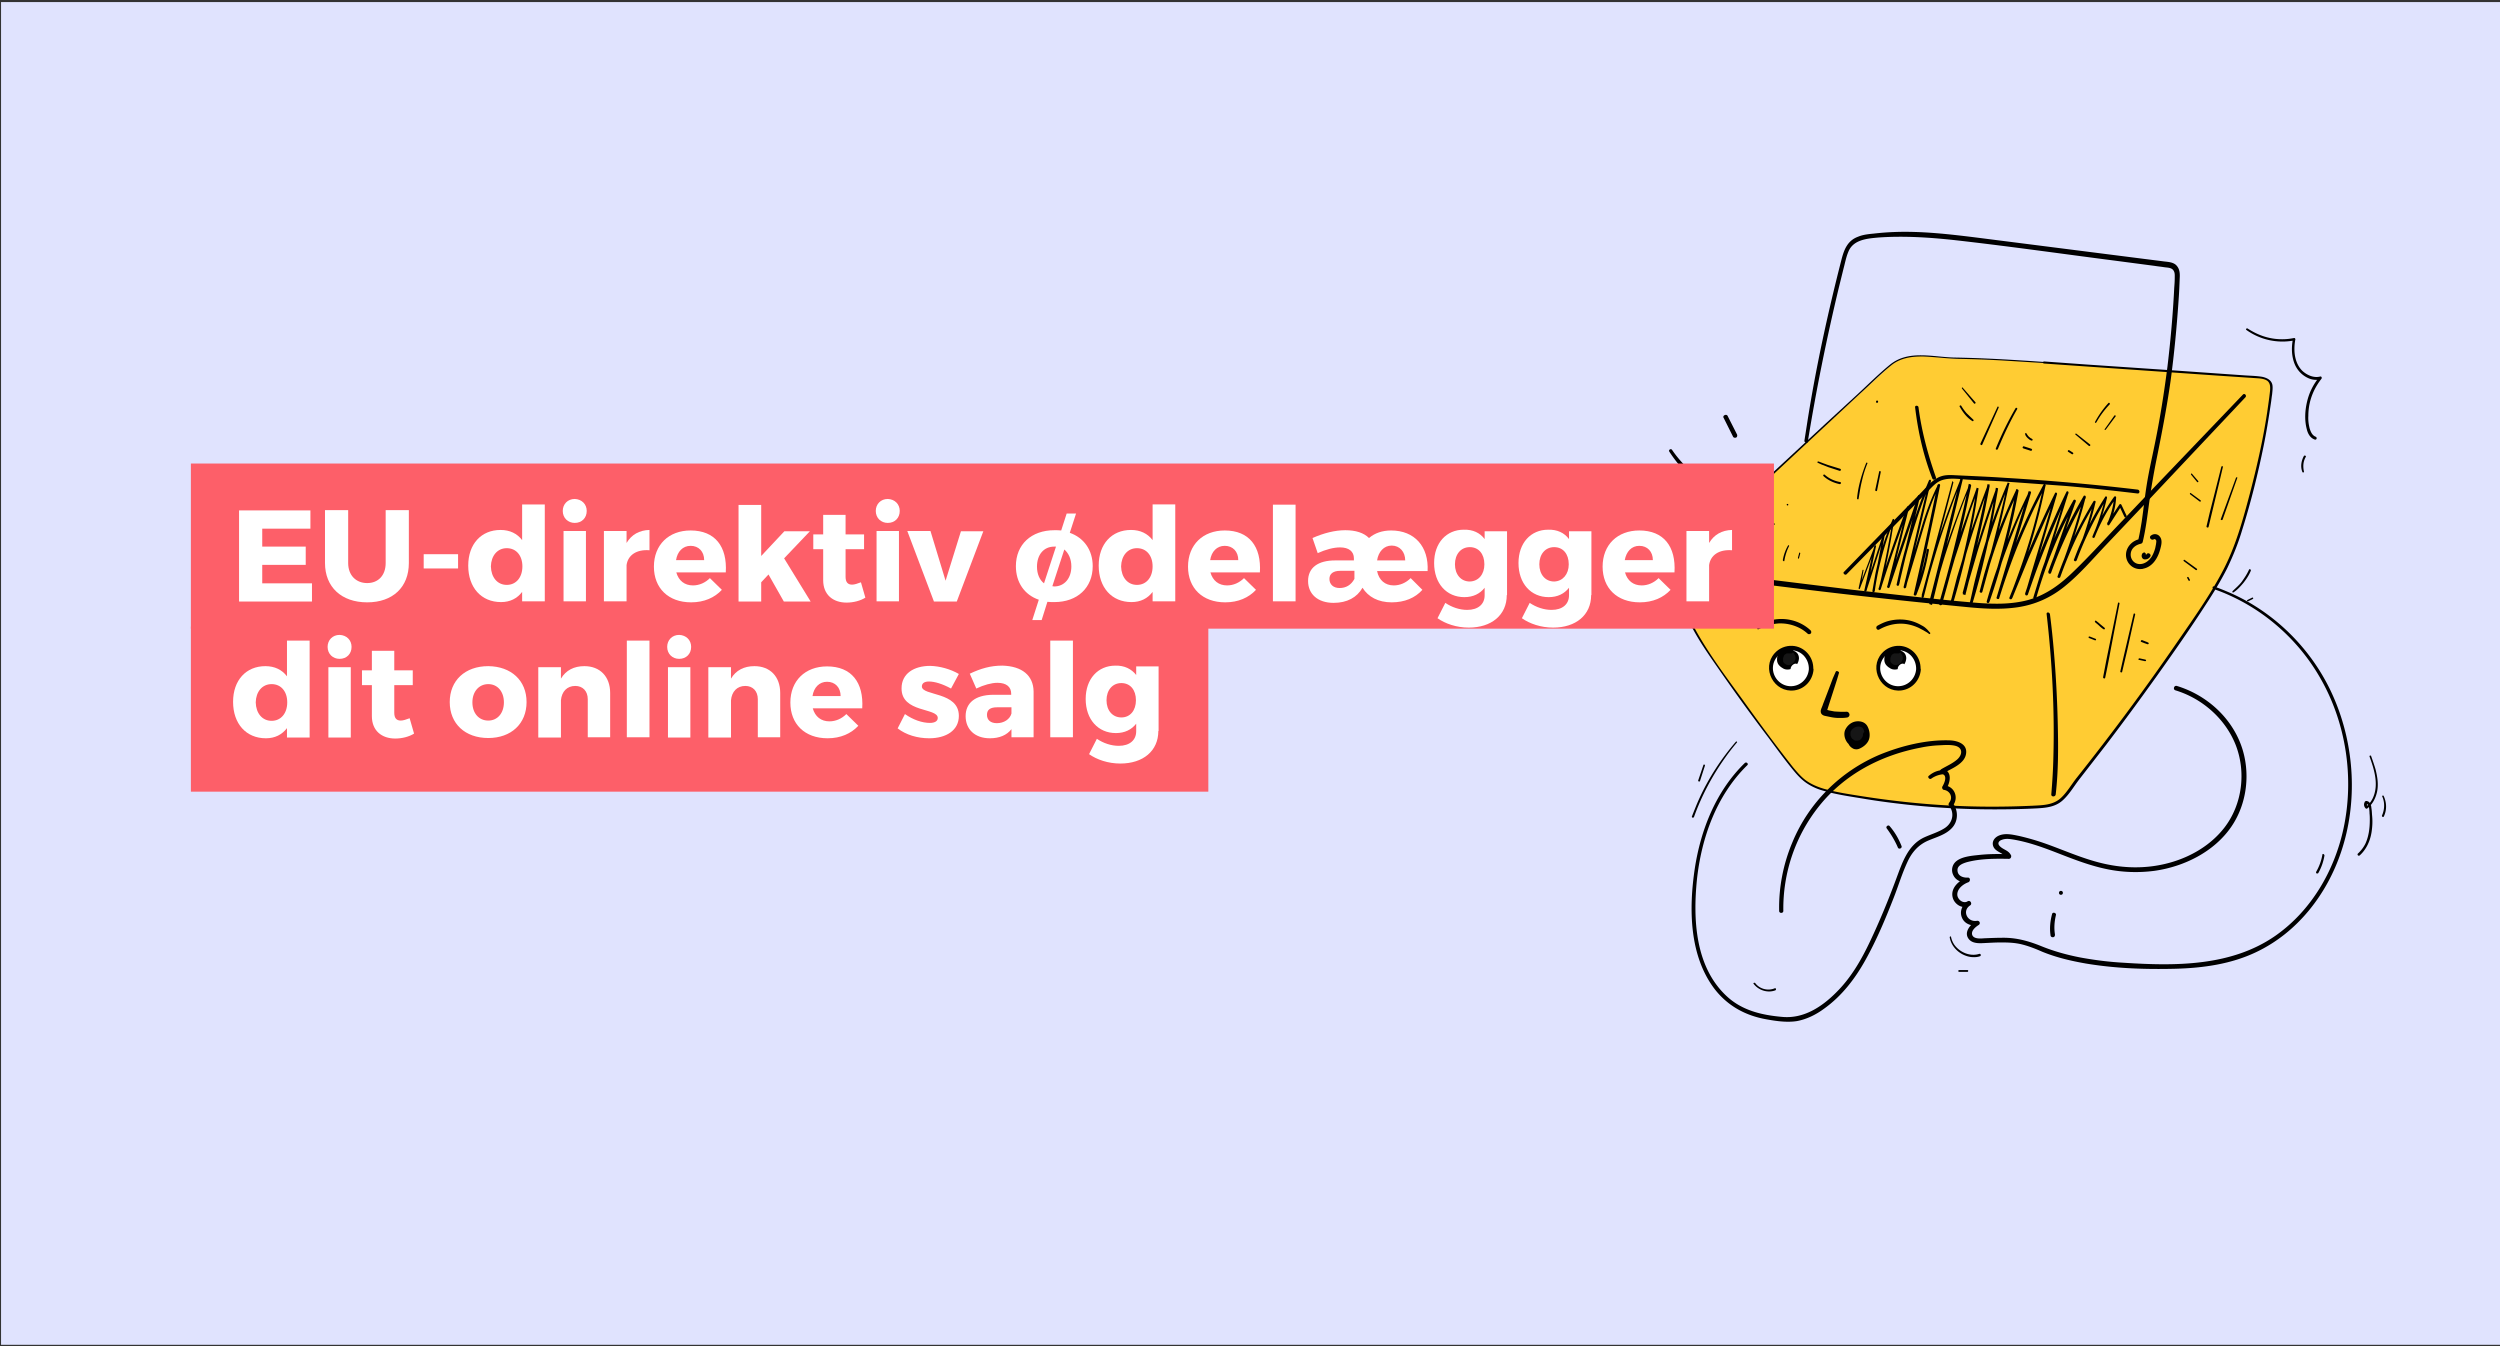
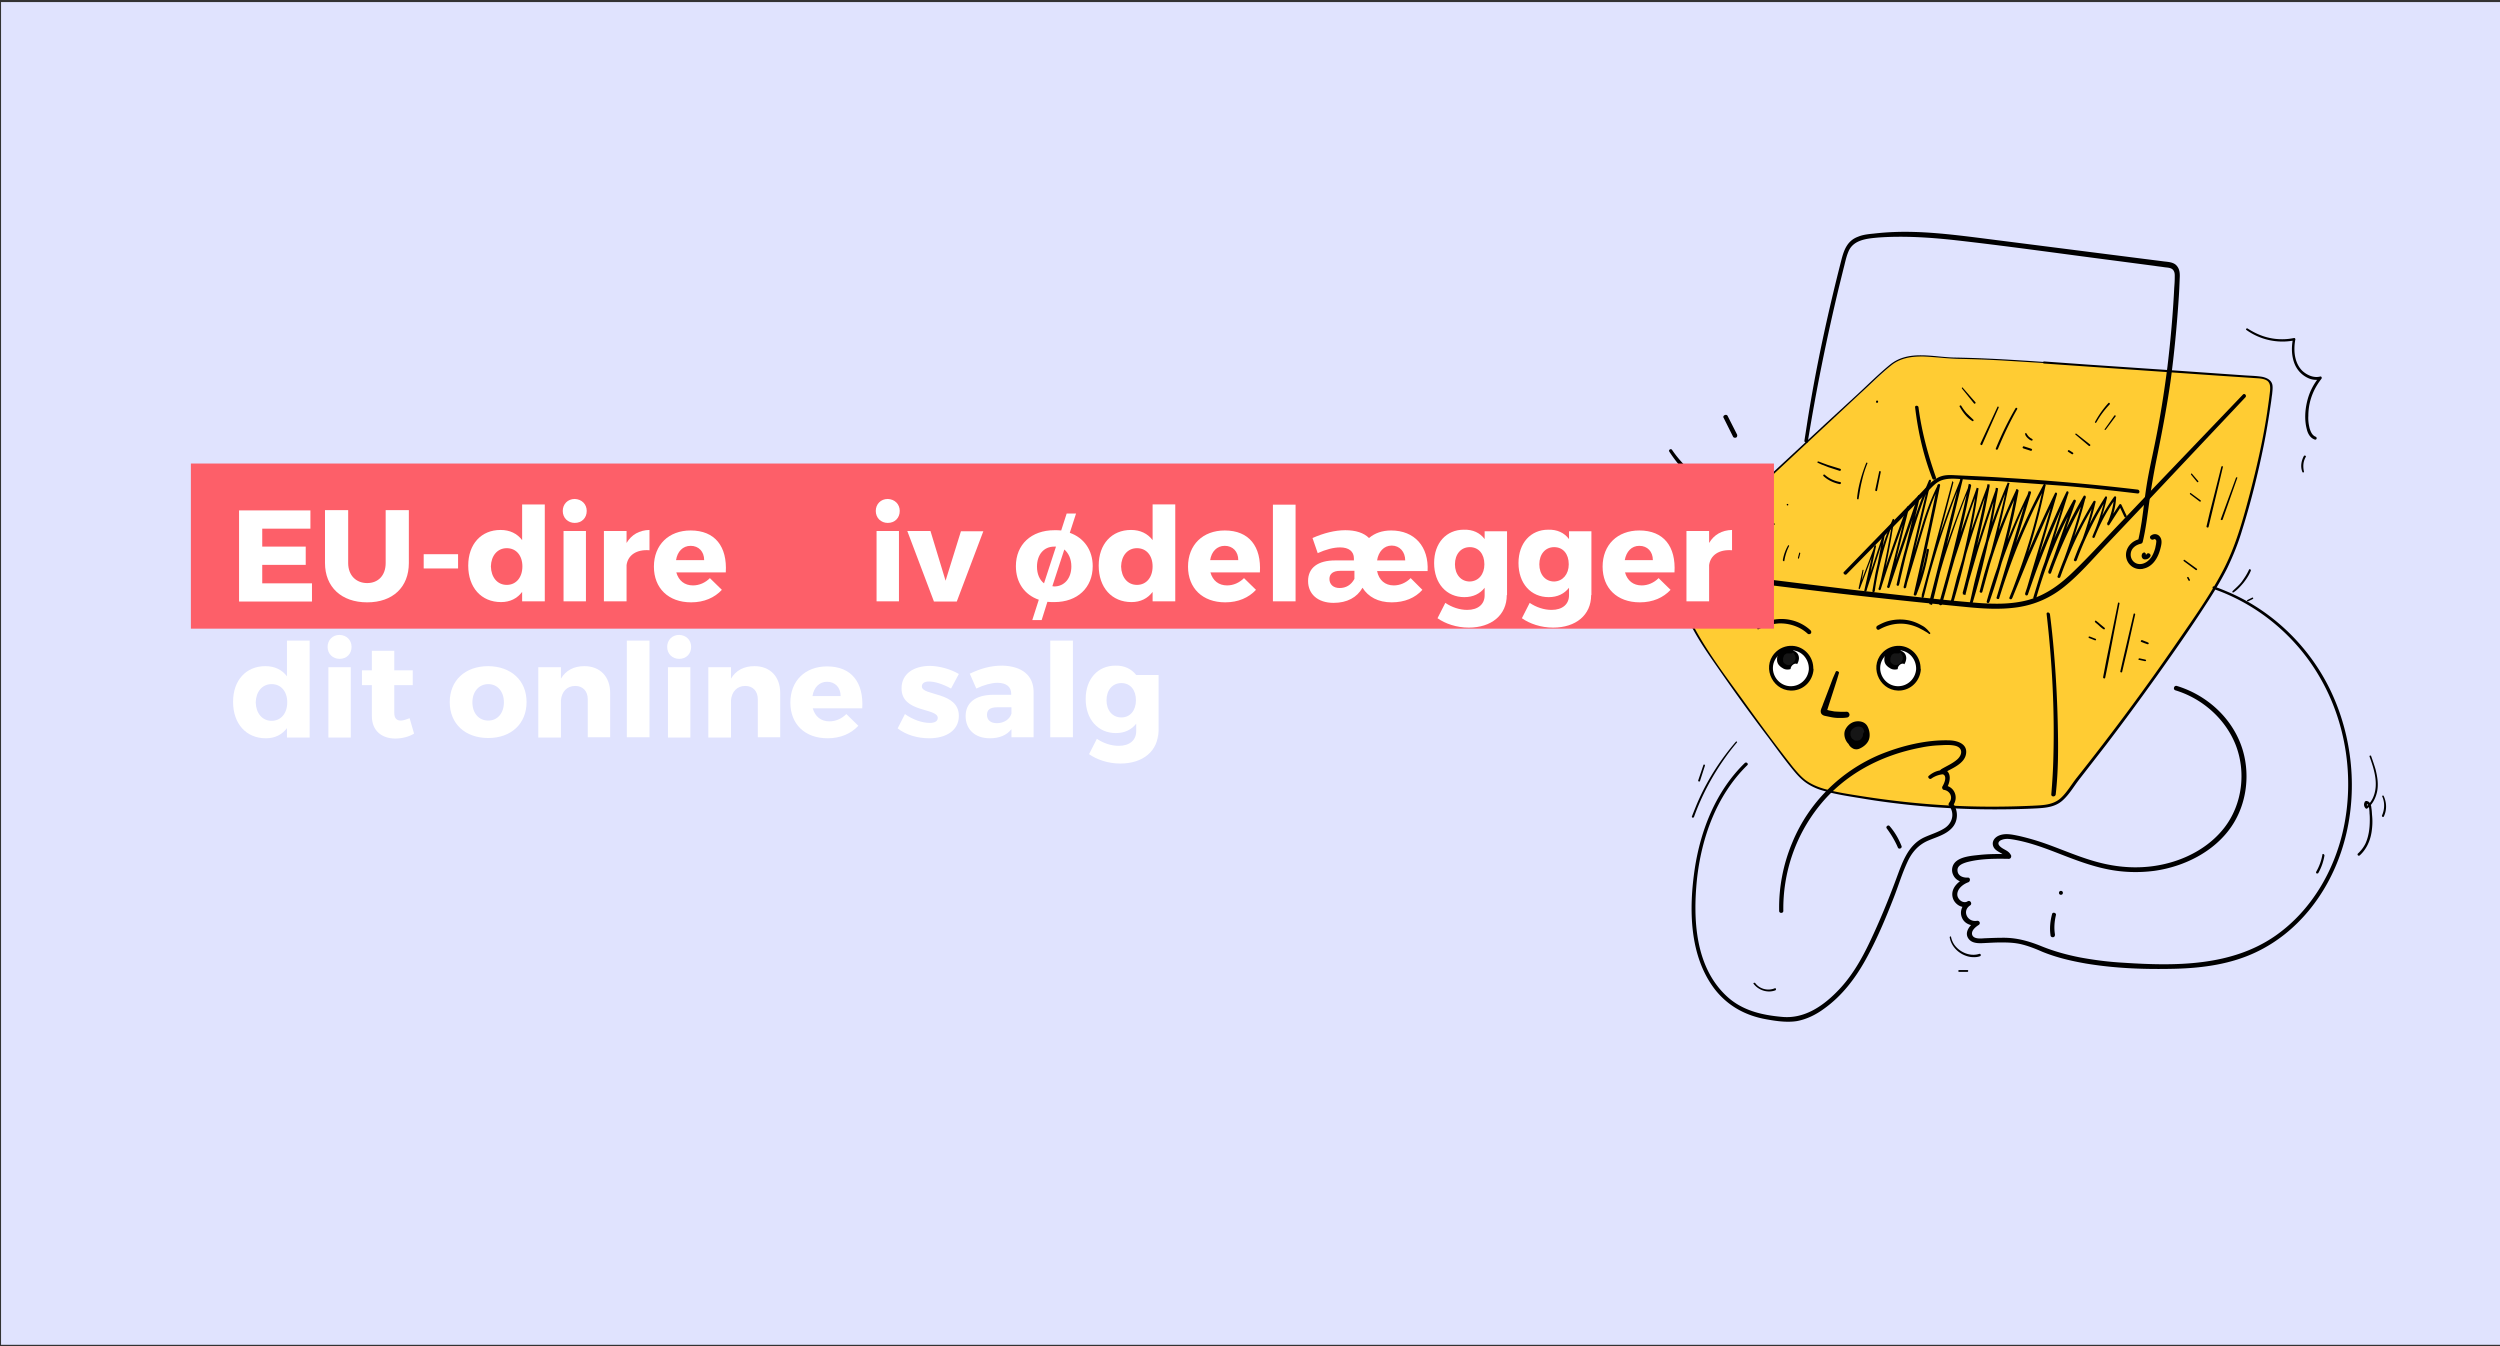
<svg xmlns="http://www.w3.org/2000/svg" viewBox="0 0 960 517">
  <rect x="0" y="0" width="960" height="517" fill="#333333" stroke="none" />
  <path fill="#e0e3fe" d="M.4.8h960v515.6H.4z" />
  <path fill="#fc3" d="M785 139.3c-11.4-.8-22.8-1.6-34.2-1.7-9.2-.1-18.1-3.4-25.3 3.2l-42.8 39.4-21.5 20.3c-5.4 5.2-13.6 10.6-15.9 18.1-1.3 4.2-.4 8.8.9 13 2.9 8.8 8.2 16.6 13.4 24.2 8.9 12.8 18.1 25.3 27.6 37.6 2 2.5 4 5.1 6.6 7 3.5 2.4 7.8 3.4 11.9 4.2 25.7 5 51.8 6.7 77.9 5.2 8.3-.5 9.2-4.3 13.9-10.3l15.9-20.6c10.4-13.9 20.5-28 30.1-42.5 4.7-7 9.3-14.1 12.7-21.8 2.8-6.3 4.8-12.9 6.6-19.6 4-14.6 7.4-29.4 9.1-44.5.1-1.2.2-2.6-.4-3.6-.9-1.5-3-1.8-4.8-1.9l-81.7-5.7z" />
  <path d="M785 139c-11.4-.8-22.8-1.5-34.2-1.7-8.3-.1-17.8-3.1-25 2.7-4.3 3.5-8.3 7.5-12.3 11.2L701 162.7l-24.8 23-12.4 11.7c-3.3 3.1-6.7 6-10.1 9.1-3 2.7-6.1 5.8-7.9 9.5-2.1 4.3-1.9 9.1-.6 13.7 2.7 9.9 8.7 18.5 14.5 26.8 6.3 9.1 12.8 18.1 19.5 26.9 3.2 4.3 6.3 8.6 9.7 12.7 1.5 1.8 3.1 3.5 5.1 4.8s4.1 2.2 6.4 2.8c5.1 1.5 10.5 2.2 15.8 3.1 5.4.9 10.9 1.6 16.3 2.2a309.6 309.6 0 0 0 33.3 1.8c5.5 0 11.1-.1 16.6-.4 3.5-.2 6.9-.6 9.6-3 2.6-2.3 4.4-5.5 6.5-8.2l10.1-13c6.8-8.9 13.4-17.9 19.9-27 6.4-9 12.7-18 18.7-27.3 2.9-4.4 5.6-8.9 8-13.6 2.3-4.8 4.3-9.7 5.8-14.8 3.3-10.5 6-21.3 8.2-32.1 1.1-5.4 2-10.9 2.8-16.4.2-1.2.3-2.4.5-3.6.1-1.2.3-2.4.1-3.6-.4-1.9-2.1-2.7-3.9-3.1-2.4-.4-4.9-.4-7.4-.6l-8.6-.6-17.1-1.2-34-2.3-16.7-1.2c-.5 0-.5.8 0 .8l66.2 4.6 16.4 1.1c1 .1 2.2.3 3.1.9 1.2.9 1.2 2.4 1.1 3.8-.3 2.8-.7 5.5-1.1 8.3-1.6 10.6-4 21.1-6.7 31.4-2.7 10.2-5.5 20.4-10.5 29.8-4.9 9.3-11.1 18-17.1 26.7-12.3 17.9-25.2 35.3-38.7 52.3-2.1 2.6-3.8 5.7-6.2 7.9-3 2.8-7.1 2.8-10.9 3-10.8.5-21.5.5-32.3-.1-11-.6-22-1.8-32.9-3.5-5-.8-10-1.5-14.9-2.9-2.4-.7-4.8-1.7-6.9-3.2-1.9-1.4-3.5-3.3-5-5.1-6.7-8.5-13.1-17.2-19.4-26-6.1-8.4-12.4-16.8-17.5-25.8-4.6-8.2-9.8-19.2-4.3-28.1 2.2-3.6 5.4-6.5 8.6-9.3 3.5-3 6.9-6.2 10.2-9.4l48-44.7c4-3.6 7.8-7.5 12-10.9 3.6-3 8.1-3.6 12.7-3.5 4.5.2 8.9.8 13.4.9 5.5.1 10.9.3 16.4.6l16.2 1c.6.2.6-.4.2-.4zm76.3 12.5l-33.1 34.6-16.1 16.9c-5.2 5.5-10.3 11.1-15.8 16.4-5 4.9-10.6 9.1-17.5 11-6.7 1.8-13.8 1.6-20.7 1-15.5-1.3-31-3.2-46.5-4.9l-52.9-6.5c-1-.1-1.3 1.7-.3 1.9a2546.54 2546.54 0 0 0 95.7 11.1c6.8.7 13.8 1.2 20.6.2s12.8-3.7 18.1-8c5.7-4.6 10.5-10.2 15.5-15.5l16.5-17.4 37.5-39.8c.5-.7-.4-1.6-1-1h0zm-75.4 84.3c2.1 18.2 3.1 36.6 2.6 54.9-.1 4.8-.4 9.5-.8 14.3-.1 1.1 1.6 1.1 1.7 0 1-8.7 1-17.6.8-26.3a453.24 453.24 0 0 0-1.5-28.5 324.6 324.6 0 0 0-1.5-14.2c-.1-1-1.4-1.1-1.3-.2h0zm-65.1-81.1c.2 0 .4-.2.4-.5 0-.2-.2-.4-.4-.4s-.4.2-.4.5c0 .2.1.4.4.4zm-11.7 65.8l17.6-17.9 9-9.2 3.8-3.9c1.4-1.4 2.8-3.1 4.4-4.2 3.3-2.3 8.2-1.3 12-1.1l12.4.6 24.8 1.8c9.3.8 18.5 1.8 27.7 2.9 1 .1 1-1.4 0-1.5a867.16 867.16 0 0 0-50.7-4.5c-4.2-.3-8.5-.5-12.7-.7l-6.4-.3c-1.9-.1-3.8-.2-5.6.4-3.3 1.1-5.7 4.3-8.1 6.7l-9 9.2-20.3 20.9c-.4.4.5 1.4 1.1.8h0z" />
  <path d="M735.4 156.4c1.1 9.3 3.2 18.6 6.6 27.3.3.9 1.7.5 1.4-.4-3.1-8.8-5.5-17.7-6.7-26.9-.1-.8-1.4-.8-1.3 0h0zm-41.2 13.2c3.2-19.8 7.2-39.5 11.9-59.1l1.8-7.3c.6-2.2 1-4.5 1.9-6.6 1.9-4.6 7.2-5 11.6-5.4 10-.7 20.1 0 30 1.1 20.3 2.3 40.6 5.2 60.8 7.8l15.2 2c1.2.2 2.4.3 3.6.5 1.3.2 3 .1 3.7 1.4.5.8.4 1.8.4 2.7 0 1.3-.1 2.6-.2 3.9-.5 10.1-1.4 20.2-2.6 30.2-1.3 10.2-2.9 20.3-5 30.4-1 4.9-2.1 9.7-2.9 14.6s-1.3 9.8-2 14.6c-.4 2.4-.8 4.9-1.4 7.3l.7-.7c-3.1.6-5.6 3.4-5.3 6.6.3 3 2.9 5.2 5.9 4.9.2 0 .4 0 .6-.1 3.7-.7 5.7-4.1 6.6-7.4.4-1.5 1-3.5-.1-4.9-.7-1-2.1-1.3-3.2-.6-.1.1-.2.1-.3.2-.9.8.4 2.1 1.3 1.3.7.1.9.5.8 1.2l-.1.8-.3 1.5c-.3 1.1-.7 2.1-1.2 3-1 1.7-2.8 3.2-4.9 3.1s-3.5-2-3.3-4c.2-2.1 2-3.4 3.9-3.8.3-.1.6-.3.7-.7 1.2-5 1.8-10.1 2.5-15.2.7-5.2 1.6-10.4 2.6-15.5 2.1-10.3 4.1-20.6 5.6-31.1 1.4-10.4 2.4-20.9 3.1-31.4.2-2.6.3-5.3.4-7.9.1-1.7.1-3.5-1.1-4.9-1.3-1.6-3.7-1.5-5.6-1.8l-7.9-1-63.6-8.1c-10.5-1.3-21-2.5-31.5-2.1a102.34 102.34 0 0 0-7.8.6c-2 .2-4.1.4-6 1.2-4.1 1.5-5.4 5-6.4 8.9-5.2 20.3-9.7 40.9-13 61.7l-1.2 7.7c-.1.8 1.2 1.2 1.3.4h0zM823 212.3h0l.2-.1c-.3.1-.6.3-.7.7-.1.2-.1.4-.1.6 0 .5.3 1 .7 1.2s1 .1 1.4 0c.5-.2.9-.5 1.2-1 .5-.8-.7-1.7-1.3-1-.2.3-.5.4-.8.4l.4.1c.1.1.1.1 0 0 0 .1 0-.1 0 0s0-.2 0 0v-.5l-.1.5v-.1c.2-.3.1-.6-.2-.8-.1-.2-.5-.2-.7 0h0zm-9.7 19.3l-4.5 22.1-1.2 6.3c-.1.5.7.8.8.2.8-3.7 1.5-7.4 2.2-11.2l2.1-11 1.2-6.3c0-.3-.5-.5-.6-.1h0zm6 4.2l-4 17.1-1.1 4.9c-.1.4.6.6.7.2l2-8.5 1.9-8.6 1.1-4.9c.1-.4-.5-.6-.6-.2h0zm-14.8 3s.1.1.1.2c.1.1.1.2.2.2l.4.3.8.7a11.51 11.51 0 0 0 1.7 1.4c.1.1.4.1.5 0s.1-.4 0-.5l-1.7-1.4-.8-.7-.4-.3c-.1-.1-.2-.1-.2-.2-.1-.1-.2-.1-.3-.1h.1l-.1-.1c-.3 0-.5.4-.3.5h0zm-2.3 6.2l2.3.9c.2 0 .4-.1.4-.2 0-.2-.1-.4-.2-.4l-2.3-.9c-.2 0-.3.1-.4.2 0 .2.1.4.2.4h0zm20.1 1.5c.4.2.8.3 1.2.5.4.1.8.3 1.2.4.2 0 .3-.1.4-.2 0-.1 0-.3-.1-.4-.4-.2-.8-.4-1.2-.5-.4-.2-.8-.3-1.2-.5-.2-.1-.4.1-.5.3s0 .4.2.4zm-.9 6.9l2.3.5c.2 0 .3-.1.4-.2 0-.2-.1-.3-.2-.4l-2.3-.5c-.2 0-.3.1-.4.2-.1.2 0 .4.2.4h0zm31.6-74.2l-4.5 17.8-1.2 5.1c-.1.5.7.7.8.2l4.3-17.9 1.2-5.1c0-.1-.1-.3-.2-.3-.2 0-.3.1-.4.2h0zm5.6 4.3l-5.8 15.8c-.2.4.5.6.7.2l5.6-15.9c.2-.3-.3-.5-.5-.1h0zm-17.2-1.2l2.3 2.8c.1.1.3.1.4 0s.1-.3 0-.4l-2.4-2.8c-.1-.1-.2-.1-.3 0s-.1.3 0 .4zm-.4 7.5l3.7 2.8c.1.1.3 0 .4-.1s0-.3-.1-.4l-3.8-2.8c-.2-.1-.4.3-.2.5h0zm-2.4 25.7l4.6 3.4c.3.2.7-.3.4-.5l-4.7-3.4c-.3-.2-.6.3-.3.5h0zm1.3 6.5l.5.9c.1.2.3.2.4.1s.2-.3.1-.4l-.5-.9c-.1-.2-.3-.2-.4-.1-.1 0-.2.2-.1.4h0zm-124.7-3l-1.5 6.9c0 .1.1.3.2.3s.3 0 .3-.2l6.1-16.1-.6-.2-3.8 17c-.1.2.1.4.3.5s.4-.1.5-.3l5.5-17 1.6-4.8-.6-.2-1.6 8.6-1.6 8.5-.9 4.9.8.2c1-7.3 2.8-14.5 5.2-21.5.7-2 1.5-4 2.3-5.9l-.6-.3c-1.1 7-2.4 13.9-4 20.8-.4 2-.9 3.9-1.4 5.9-.1.2.1.5.3.5.2.1.4-.1.5-.3a508.33 508.33 0 0 1 8.4-24.6c.8-2.3 1.7-4.6 2.6-6.9l-.8-.2-6 23.9c-.6 2.2-1.1 4.5-1.7 6.7-.1.3.1.5.3.6s.5-.1.6-.3l9.2-27.3 2.6-7.7-.8-.2-6.4 26.4-1.8 7.5.9.2c1.1-5.3 2.4-10.6 3.9-15.8s3.2-10.4 5-15.5l3.3-8.6-.7-.2-3.8 16-3.8 16-2.2 9c-.1.2.1.5.3.6s.5-.1.5-.3l4.8-16c1.5-5 2.9-10.1 4.7-15.1 1-2.8 2.2-5.5 3.5-8.1l-.8-.3-3.4 16.4-3.6 16.4-2.1 9.2c-.1.3.1.5.4.6.2.1.5-.1.6-.3a83.46 83.46 0 0 0 4.8-17.1c.1-.6-.7-.8-.8-.2-1 5.8-2.7 11.6-4.9 17.1l.9.3 3.7-16.4 3.5-16.4 1.9-9.3c.1-.5-.6-.8-.8-.3-2.4 4.7-4.2 9.6-5.8 14.6l-4.7 15.7-2.7 9.1.9.2 3.7-16 3.8-16 2.1-9a.55.55 0 0 0-.3-.5.55.55 0 0 0-.5.3c-2.1 5-4 10.1-5.7 15.3s-3.3 10.4-4.6 15.6c-.8 3-1.4 6-2.1 9-.1.6.8.8.9.2l6.3-26.5 1.8-7.5c.1-.2-.1-.4-.3-.5a.55.55 0 0 0-.5.3l-9.3 27.3-2.6 7.7.9.2 5.9-24c.6-2.2 1.1-4.5 1.7-6.7.1-.2-.1-.4-.3-.5a.55.55 0 0 0-.5.3c-3.1 8.1-6 16.3-8.7 24.5-.8 2.3-1.5 4.7-2.3 7l.8.2c1.7-6.9 3.1-13.8 4.3-20.8.3-2 .7-4 1-5.9.1-.3-.5-.6-.6-.3-2.9 6.8-5.2 13.9-6.7 21.2l-1.1 6.3c-.1.5.7.8.8.2l3.1-17.1.9-4.9c0-.2-.1-.4-.2-.4-.2 0-.3.1-.4.2l-5.6 16.9c-.5 1.6-1.1 3.2-1.6 4.8l.8.2 3.6-17.1c0-.2-.1-.3-.2-.3s-.3 0-.3.2l-6.1 16.1.5.1c.5-2.3.9-4.6 1.3-6.9 0-.1-.4-.2-.4.1h0z" />
  <path d="M749.7 184.8l-4.6 17.1-4.6 17.1-2.6 9.6.8.2c1.6-6 3.3-12 5.1-17.9s3.9-11.8 6-17.6c1.2-3.3 2.5-6.5 3.8-9.8l-.7-.2-4.7 18.7-4.7 18.7-2.7 10.6c-.2.7.9.9 1 .3 1.5-6 3.2-12.1 5-18 1.9-6 3.9-11.9 6.1-17.8 1.2-3.3 2.5-6.6 3.9-9.8l-.8-.2a383.06 383.06 0 0 1-4 17.9 573.62 573.62 0 0 1-4.5 17.7l-2.8 10 1 .3 5-17.4 5.6-17.2c1.1-3.2 2.3-6.4 3.5-9.6l-.8-.2c-.8 5.8-1.9 11.6-3.1 17.3s-2.6 11.4-4.1 17l-2.8 9.5 1 .3c1.5-6 3.1-12 4.8-17.9s3.6-11.8 5.7-17.6c1.1-3.3 2.3-6.5 3.6-9.8l-.9-.2c-1 5.4-2.2 10.9-3.4 16.3l-3.8 16.2c-.7 3-1.5 6.1-2.3 9.1-.1.3.1.6.4.6.3.1.5-.1.6-.3l4.6-15.8c1.6-5.3 3.3-10.5 5-15.7l3-8.8-.9-.2c-.9 5.8-1.9 11.5-3.1 17.2s-2.6 11.4-4.1 17l-2.7 9.5 1 .3a284.24 284.24 0 0 1 4.5-18.2c1.7-6 3.7-11.9 5.8-17.8 1.2-3.3 2.5-6.5 3.9-9.8l-.8-.2c-1.1 5.4-2.4 10.8-3.7 16.2s-2.7 10.7-4.2 16.1c-.8 3-1.7 6-2.6 9l.9.3c1.3-5.2 2.8-10.3 4.5-15.4s3.6-10.1 5.6-15l3.7-8.3-.9-.4c-1 5.6-2.2 11.3-3.6 16.8-1.4 5.6-2.9 11.1-4.6 16.7l-3 9.2 1 .3c1.6-5.6 3.4-11.1 5.3-16.6 2-5.5 4.1-10.9 6.4-16.3 1.3-3 2.7-6 4.1-9l-.8-.3-4.8 15.9-4.8 15.9-2.7 9c-.2.6.8.9 1 .3 1.8-5.8 3.8-11.6 6-17.3s4.7-11.3 7.3-16.9l4.6-9.2-.8-.3c-1.2 5.8-2.6 11.5-4.2 17.2s-3.4 11.3-5.4 16.8c-1.1 3.1-2.3 6.3-3.5 9.4l1 .3 6.4-15.7 6.8-15.5 4-8.7-.8-.3-4.4 15-4.5 15-2.5 8.5c-.2.7.8.9 1 .3 1.8-5.2 3.6-10.3 5.6-15.4s4.1-10.1 6.2-15.1c1.2-2.8 2.5-5.6 3.8-8.4l-.8-.3-4.9 15.7-4.9 15.7-2.8 8.9 1 .3c1.4-5 3.1-10 4.9-14.9 1.9-4.9 3.9-9.7 6.2-14.3 1.3-2.6 2.7-5.3 4.1-7.8l-.9-.4-7.5 21.4-2.1 6c-.2.6.8.9 1 .3 2.8-7.8 6.2-15.4 10-22.7 1.1-2.1 2.2-4.1 3.4-6.2l-.9-.4c-2.1 8.1-4.6 16.1-7.5 24-.8 2.2-1.6 4.5-2.5 6.7l1 .3c2.8-7.8 6.1-15.4 10.1-22.7 1.1-2 2.3-4.1 3.5-6l-.8-.3c-1.4 5.9-3.2 11.8-5.4 17.4-.6 1.6-1.3 3.2-2 4.8l.9.4c2.4-6.5 5.3-12.8 8.7-18.9 1-1.7 1.9-3.4 3-5.1l-.7-.3c-1.2 5.1-2.8 10.2-4.9 15l.9.2c2.1-5.3 4.8-10.3 8.2-15l-.8-.2c-.3 3.5-1.2 6.8-2.6 10-.1.2 0 .5.2.7.2.1.5 0 .6-.2l4.6-7.2h-.8c.7 1.4 1.3 2.8 2 4.2.3.5 1 .1.8-.5-.7-1.4-1.3-2.8-2-4.2-.1-.2-.4-.3-.6-.2-.1 0-.1.1-.2.2l-4.7 7.1.8.5a27.17 27.17 0 0 0 2.7-10.4c0-.5-.6-.5-.8-.2-3.4 4.7-6.2 9.8-8.3 15.2-.2.6.7.8.9.2 1.9-4.9 3.5-9.9 4.7-15.1a.55.55 0 0 0-.3-.5c-.2 0-.3 0-.4.2-3.8 5.9-7 12.1-9.8 18.6-.8 1.8-1.5 3.7-2.2 5.5-.2.5.7.9.9.4 2.4-5.7 4.4-11.5 6.1-17.4.5-1.7.9-3.4 1.3-5.1.1-.2-.1-.5-.3-.5s-.4 0-.5.2c-4.3 7.1-8.1 14.5-11.3 22.2-.9 2.2-1.7 4.4-2.5 6.6-.2.6.8.9 1 .3 3-7.8 5.6-15.8 7.9-23.8.7-2.3 1.3-4.6 1.9-6.9.1-.3-.1-.5-.3-.6-.2 0-.4 0-.5.2-4.2 7.2-7.9 14.7-11.1 22.5-.9 2.2-1.7 4.4-2.5 6.6l1 .3 7.5-21.4 2.1-6c.2-.5-.6-.9-.9-.4-2.6 4.6-5 9.3-7.1 14.1s-4.1 9.7-5.7 14.7l-2.6 8.5c-.1.3.1.6.4.6.3.1.5-.1.6-.4l4.9-15.8 4.8-15.7 2.8-8.9c.1-.5-.6-.8-.8-.3-2.4 4.9-4.6 9.9-6.8 15-2.1 5.1-4.1 10.2-6 15.3-1.1 2.9-2.1 5.8-3.1 8.8l1 .3 4.4-15 4.4-15.1 2.5-8.5c.1-.5-.6-.8-.8-.3-2.5 5.1-4.9 10.3-7.2 15.5l-6.7 15.6-3.6 9c-.2.6.8.9 1 .3 2.2-5.5 4.1-11 5.9-16.7 1.8-5.6 3.4-11.3 4.8-17 .8-3.2 1.5-6.5 2.2-9.7.1-.5-.5-.8-.8-.3-2.9 5.4-5.6 10.9-8.1 16.6-2.5 5.6-4.8 11.3-6.8 17.1l-3.2 9.9 1 .3 4.8-15.9 4.8-15.9 2.7-9c.1-.5-.6-.8-.8-.3-2.6 5.3-5 10.6-7.2 16s-4.2 10.9-6.1 16.5c-1 3.1-2 6.3-2.9 9.5-.2.7.8.9 1 .3 1.9-5.4 3.6-10.9 5.1-16.4 1.5-5.6 2.9-11.1 4.2-16.8.7-3.2 1.3-6.3 1.9-9.5.1-.5-.7-.9-.9-.4-2.3 4.9-4.4 9.8-6.4 14.8-1.9 5-3.7 10.1-5.2 15.3-.9 2.9-1.6 5.8-2.4 8.8-.1.3.1.5.4.6s.5-.1.6-.3l4.4-16c1.4-5.4 2.7-10.8 3.9-16.2l2-9.1c.1-.4-.6-.8-.7-.3-2.5 5.8-4.7 11.6-6.7 17.5s-3.8 11.9-5.3 18c-.9 3.4-1.6 6.9-2.4 10.3-.1.3.1.5.4.6s.5-.1.6-.3a247.38 247.38 0 0 0 4.5-16.9c1.4-5.7 2.6-11.4 3.6-17.1l1.7-9.7c.1-.2-.1-.5-.3-.5-.2-.1-.5.1-.5.3-1.9 5.2-3.6 10.4-5.3 15.6l-4.9 15.7c-.9 3-1.7 6-2.5 9l1 .3c1.4-5.4 2.7-10.8 3.9-16.2l3.6-16.3 1.8-9.2c.1-.2-.1-.5-.3-.6s-.5.1-.5.3a607.04 607.04 0 0 0-6.3 17.4l-5.4 17.7-2.6 10.1c-.1.3.1.6.4.6.3.1.5-.1.6-.4 1.7-5.6 3.2-11.3 4.6-17s2.5-11.4 3.6-17.1c.6-3.3 1.1-6.5 1.6-9.8.1-.2-.1-.5-.3-.5-.2-.1-.4.1-.5.3l-6.1 17c-1.9 5.7-3.7 11.5-5.4 17.2-1 3.3-1.9 6.5-2.7 9.8-.1.3.1.6.4.6.3.1.5-.1.6-.3a580.83 580.83 0 0 0 4.8-17.7 566.9 566.9 0 0 0 4.2-17.7l2.2-10.1c.1-.2-.1-.5-.3-.5-.2-.1-.4.1-.5.3-2.4 5.8-4.6 11.6-6.7 17.5s-4 11.9-5.7 17.9c-1 3.4-1.9 6.8-2.8 10.2l1 .3 4.6-18.8 4.6-18.8 2.6-10.6a.55.55 0 0 0-.3-.5.55.55 0 0 0-.5.3c-2.3 5.7-4.6 11.5-6.6 17.4-2.1 5.9-3.9 11.8-5.7 17.7-1 3.4-1.9 6.7-2.7 10.1-.1.2.1.5.3.5.2.1.4-.1.5-.3l4.4-17.2 4.5-17.1 2.5-9.7c0-.1 0-.2-.1-.2-.2-.4-.3-.4-.3-.3h0zm3.7-35.6l4.6 5.7c.3.4.9-.2.5-.5l-4.8-5.5c-.1-.3-.5 0-.3.3h0zm-.9 6.9c1.2 2.2 2.8 4.3 4.9 5.6.3.2.6-.3.4-.5l-2.6-2.5c-.8-.9-1.5-1.9-2.1-2.9-.1-.1-.2-.2-.4-.1-.3.2-.3.3-.2.4h0z" />
  <path d="M767 156.3l-6.5 14c-.2.5.5.9.7.4l6.3-14.2c.1-.3-.4-.6-.5-.2h0zm7 .4a123.61 123.61 0 0 0-7.6 15.5c-.2.5.6.7.8.2 2.2-5.3 4.6-10.4 7.4-15.3.1-.2 0-.4-.1-.4-.2-.2-.4-.1-.5 0h0zm3.7 10.1v.1c.1.2-.1-.2 0 .1 0 .1.1.2.1.2.1.1.2.2.2.3.2.3.4.5.6.7s.5.4.7.6c.3.2.5.3.8.4.1 0 .3 0 .4-.2.1-.1 0-.3-.1-.4-.2-.1-.4-.3-.7-.4-.2-.2-.4-.3-.6-.5s-.4-.4-.5-.6h0s0-.1-.1-.1c0-.1-.1-.1-.1-.2s-.1-.1-.1-.2l-.1-.1h0s0-.1-.1-.1c-.1-.1-.2-.2-.4-.1v.5h0zm-.7 5.4l2.8.9c.2.1.4-.1.5-.3s-.1-.4-.3-.5h0l-2.8-.9c-.2-.1-.4.1-.5.3s.1.4.3.5h0zm28-10c1.4-2.5 3.1-4.8 5.1-6.9.3-.3-.2-.9-.5-.5-2 2.2-3.7 4.6-5.1 7.2-.1.1 0 .3.1.4a.76.76 0 0 0 .4-.2h0zm3.6 2.8l3.8-5.1c.2-.3-.3-.6-.5-.3l-3.7 5.2c-.2.2.2.4.4.2h0zm-11.6 1.9l5.1 4.3c.3.3.8-.2.5-.5l-5.2-4.1c-.3-.3-.7.1-.4.3h0zm-2.8 6.6l1.4.9c.2.1.4 0 .5-.1.1-.2 0-.4-.1-.5l-1.4-.9c-.2-.1-.4 0-.5.1-.1.2-.1.4.1.5h0zm-96.2 4.2c.7.3 1.4.7 2.1.9l2 .8 4.3 1.4c.2.1.4-.1.5-.3s-.1-.4-.3-.5l-4.2-1.3c-.7-.2-1.4-.5-2-.7l-2.1-.8c-.2 0-.4.1-.4.2-.1 0 0 .2.1.3h0zm2.2 5.1c1.7 1.6 3.9 2.6 6.2 3.1.5.1.8-.7.2-.8-2.2-.4-4.2-1.3-5.9-2.8-.3-.3-.8.2-.5.5zm16.4-5c-1.7 4.3-3.1 9-3.5 13.6 0 .4.6.5.6.1.4-2.3.7-4.6 1.3-6.9.5-2.3 1.2-4.5 2.1-6.7.1-.2-.4-.4-.5-.1zm5 3.3l-1.5 7c-.1.5.6.7.7.2l1.4-7c.1-.4-.5-.6-.6-.2h0zm-36.4 34.2c.3-1.9.9-3.8 1.8-5.6.1-.1 0-.2-.1-.3s-.2 0-.3.1a16.36 16.36 0 0 0-2 5.6c.1.4.6.6.6.2zm5.6-.9l.5-1.9c0-.1 0-.2-.2-.3-.1 0-.2 0-.2.1l-.5 1.9c0 .1 0 .2.2.3.1.1.2 0 .2-.1zm-11.9-13.8l2.3.9c.1 0 .3 0 .3-.2 0-.1 0-.3-.2-.3l-2.3-.9c-.1 0-.3 0-.3.2 0 .1.1.3.2.3h0zm7.5-6.5c.2 0 .3-.1.3-.3s-.1-.3-.3-.3-.3.1-.3.3.2.3.3.3z" />
  <circle fill="#fff" cx="728.9" cy="256.5" r="7.7" />
  <use href="#B" />
  <path fill="#161616" d="M729.3 249.9c1.6.5 2.8 2.1 2 4-.3.8-.9 1.5-1.6 1.9-.6.3-1.3.4-1.9.4-.5-.1-1-.3-1.3-.6-.4-.2-.7-.6-1-.9-.4-.6-.5-1.4-.3-2.1.1-.9.5-1.8 1.2-2.3s1.9-.7 2.9-.4z" />
  <use href="#C" />
  <path fill="#fff" d="M731.7 258.7c.8-.8.3-2.1 0-3-.6-1.7-2.5-.6-2.9.6-.5 1.5 1.5 3.8 2.9 2.4z" />
  <path d="M741.1 242.9c-.5-.5-.9-1.1-1.4-1.5a6.57 6.57 0 0 0-1.7-1.2c-1.2-.7-2.5-1.3-3.9-1.7-2.8-.8-5.8-.8-8.7-.1-1.6.4-3.1 1.1-4.5 1.9-.9.6-.1 2 .8 1.4 2.3-1.3 4.9-2.1 7.6-2.2 2.6-.1 5.1.5 7.5 1.6l1.9 1c.6.4 1.3.7 1.9 1.2.3.5.9-.1.5-.4h0z" />
  <circle fill="#fff" cx="687.7" cy="256.5" r="7.7" />
  <use href="#B" x="-41.2" />
  <path fill="#161616" d="M688.1 249.9c1.6.5 2.8 2.1 2 4-.3.8-.9 1.5-1.6 1.9-.6.3-1.3.4-1.9.4-.5-.1-1-.3-1.3-.6-.4-.2-.7-.6-1-.9-.4-.6-.5-1.4-.3-2.1.1-.9.5-1.8 1.2-2.3.8-.5 1.9-.7 2.9-.4z" />
  <use href="#C" x="-41.2" />
  <path fill="#fff" d="M690.6 258.7c.8-.8.3-2.1 0-3-.6-1.7-2.5-.6-2.9.6-.6 1.5 1.4 3.8 2.9 2.4z" />
  <path d="M675.3 241.6c.6-.3 1.2-.6 1.9-.8l1.9-.7c1.3-.4 2.6-.6 3.9-.7 2.6-.1 5.1.4 7.5 1.5 1.3.6 2.5 1.4 3.6 2.4.3.3.8.3 1.2 0 .3-.3.3-.8 0-1.2-4.2-4-10.5-5.4-16-3.7-.8.2-1.5.6-2.2.9-.8.4-1.4 1-2.1 1.4-.5.5-.1 1.2.3.9h0zm29.6 16.4l-1.1 2.5-.9 2.4-1.9 5-1 2.6c-.1.4-.3.8-.4 1.1-.2.4-.3.8-.4 1.1-.1.6 0 1.2.4 1.6.3.3.7.5 1.2.6l2.4.5c1 .2 2 .3 3.1.3 1 0 2.1 0 3.1-.2a1.1 1.1 0 0 0 .8-1.2c-.1-.5-.5-1-1.1-1-1.6.1-3.1 0-4.7-.1l-2.1-.4-1-.3h0-.1a1.38 1.38 0 0 1 .3.4v.2c0-.1.1-.2.1-.3l3-9.3.8-2.5.8-2.7c-.1-.5-1.1-.9-1.3-.3h0z" />
  <path fill="#161616" d="M713 278.4c-1.5.1-2.8 1.3-3.3 2.8s0 3.1.9 4.3c.4.6 1 1.2 1.7 1.3 1.7.3 4.2-1.9 4.5-3.5.2-1.1.1-2.2-.3-3.3-.1-.5-.4-1-.7-1.4-.5-.5-1.1-.7-1.7-.8a4.37 4.37 0 0 0-4.5 2.6c-.7 1.7.2 3.9 1.8 4.8 2.5 1.2 5-.8 5.1-3.4" />
  <path d="M713 278c-1.6.1-3 1.1-3.6 2.6-.7 1.7-.4 3.7.5 5.2.4.8 1.1 1.4 2 1.8.7.2 1.4.2 2.1-.1 1.4-.6 2.7-1.6 3.4-2.9.9-1.7.6-3.9-.2-5.5-.9-1.9-3-2.4-4.9-2-1.7.4-3.1 1.7-3.8 3.3-.6 1.6-.1 3.5.9 4.8 1.2 1.5 3.3 2 5.1 1.3 1.8-.8 3-2.5 3.1-4.5a1.11 1.11 0 0 0-1.1-1.1 1.11 1.11 0 0 0-1.1 1.1s-.1.4 0 .2c0 .2-.1.3-.1.5 0 .1 0 .1-.1.2 0 0-.1.2 0 .1s0 .1-.1.1c0 .1-.1.1-.1.2-.1.1-.1.2-.2.3.1-.2-.2.2-.2.2l-.1.1-.1.1c.1-.1-.1 0-.1.1-.1 0-.1.1-.2.1s-.1.1-.2.1c0 0-.2.1-.1 0s-.1 0-.1 0c-.1 0-.1 0-.2.1h-.2-.1c.1 0-.1 0-.1 0h-.3-.2c-.2 0 .2 0 0 0-.1 0-.3-.1-.4-.1 0 0-.2-.1-.1 0 .1 0-.1 0-.1-.1-.2-.1-.3-.2-.4-.3s.1.1 0 0c0 0-.1-.1-.2-.1l-.3-.3c-.1-.1.1.1 0 0 0-.1-.1-.1-.1-.2a.76.76 0 0 1-.2-.4c-.1-.2.1.1 0 0 0-.1 0-.1-.1-.2 0-.1-.1-.3-.1-.4v-.1-.2-.5-.1c0 .1 0-.1 0-.1 0-.2.1-.3.1-.4s0-.1.1-.2c0 .1-.1.1 0 0a.76.76 0 0 0 .2-.4s.1-.2.1-.1c-.1.1.1-.2.1-.1l.3-.3c.1 0 .1-.1.2-.1 0 0-.1.1 0 0s.3-.2.4-.3c.4-.2 1-.4 1.5-.4s1 .1 1.5.4c.5.4.7 1.2.8 1.8.2.7.2 1.3.1 2 0 .1-.1.2-.1.3.1-.2-.1.1-.1.2-.1.1-.1.2-.2.3 0 .1-.1.1-.1.2l-.1.1a5.73 5.73 0 0 1-1.1 1.1c-.4.3-.8.5-1.3.7h-.2 0-.2c-.3 0-.5-.2-.8-.4-1.1-1-1.7-2.6-1.5-4.1.2-1.4 1.3-2.6 2.7-2.8.5-.1.6-.9 0-.8h0zm-92.6-80.6l3.3 1.9 3.3 1.7 6.8 3.4c.5.3 1.1.1 1.4-.4s.1-1.1-.4-1.4l-6.9-3.2-3.4-1.6-3.6-1.5c-.3-.2-.6-.1-.8.2 0 .4.1.7.3.9h0zm20.6-24c1.7 2.6 3.6 5.1 5.8 7.4.7.8 1.9-.4 1.1-1.1-2.1-2.1-4.1-4.4-5.8-6.9-.4-.7-1.5-.1-1.1.6zm20.9-12.9l3.6 7.2c.2.4.8.5 1.2.3s.5-.8.3-1.2l-3.6-7.1c-.2-.4-.7-.5-1.1-.3-.5.2-.7.7-.4 1.1h0zM622.8 230l5.8-.4c.4 0 .7-.3.8-.8 0-.4-.3-.8-.8-.8l-5.8.5a.68.68 0 0 0-.7.7c0 .5.3.8.7.8h0zm239.8-103.3c5.3 3.8 12 5.3 18.5 4l-.6-.6c-.6 3.1-.6 6.3.5 9.3 1 2.7 3 4.8 5.6 5.9 1.4.6 3 .7 4.5.4l-.5-.9c-2.3 2.8-3.9 6-4.7 9.5-.8 3.4-1 7.1-.1 10.5.4 1.7 1.3 3.4 3.1 4 .7.2 1-.8.3-1.1-1.3-.5-1.9-1.9-2.3-3.2-.4-1.6-.6-3.2-.5-4.8 0-3.3.7-6.5 2.1-9.5a24.7 24.7 0 0 1 2.9-4.7.61.61 0 0 0 0-.8c-.1-.1-.3-.2-.5-.1-2.4.6-4.9-.5-6.7-2.1-2-1.9-2.9-4.6-3.1-7.3-.1-1.6 0-3.2.3-4.8.1-.2-.1-.5-.3-.6h-.2c-4.8 1-9.8.4-14.3-1.7-1.3-.6-2.5-1.3-3.6-2-.4-.1-.7.4-.4.6h0zm22.1 48.4c-1 1.8-1.4 4.1-.6 6.1.1.2.2.3.4.2.2 0 .3-.2.2-.4-.4-1.9-.3-3.8.7-5.5.3-.4-.4-.8-.7-.4h0zm-27.1 52.4c1.5-.9 2.8-2.4 3.9-3.7 1.1-1.4 2.1-2.9 2.8-4.6.2-.5-.5-.9-.7-.4-.7 1.6-1.7 3.1-2.7 4.5-.5.7-1.1 1.3-1.7 1.9l-1.9 1.8c-.2.3.1.7.3.5h0zm5.7 3.4l1.8-.9c.1-.1.2-.2.1-.4-.1-.1-.2-.2-.4-.1l-1.8.9c-.1.1-.2.2-.1.4s.3.2.4.1h0 0zM670 293c-11 10.7-16.9 25.5-19.2 40.5-2.3 15.4-2.2 33.5 7.7 46.4 5 6.4 11.8 10.1 19.7 11.5 3.8.7 8 1.3 11.8.7 3.8-.7 7.4-2.5 10.5-4.8 6.7-4.8 11.8-11.4 15.8-18.6 4.3-7.7 7.7-15.8 10.9-24 1.8-4.6 3.2-9.3 5.3-13.8 1.7-3.7 4.2-6.5 7.9-8.1 3-1.3 6.6-2.2 9-4.7 2.6-2.6 2.7-6.8.5-9.7l-.1 1.1c2.4-2.9 1-7.3-2.9-7.9l.5 1.3c1.5-2.4 2.4-6.7-1.3-7.6l.2 1.6c3.1-1.8 8.3-3.6 8.7-7.7.4-3.6-3.4-4.8-6.3-4.9-9-.3-18.6 2.1-26.9 5.5-15.1 6.4-27.2 18.4-33.5 33.6-3.5 8.3-5.3 17.3-5.1 26.4 0 1 1.6 1 1.6 0-.2-14.6 4.6-28.8 13.7-40.2 9.8-12.3 23.8-19.6 39-22.5 2.4-.5 4.7-.8 7.1-.9 2-.1 4.3-.3 6.3.2 2.9.8 2.7 3.4.7 5.2-1.8 1.6-4.2 2.6-6.2 3.8-.4.3-.6.8-.3 1.3.1.2.3.3.5.4 2.4.6 1.1 3.5.3 4.9-.3.4 0 1.2.5 1.3 2.4.3 3.7 2.9 2.1 4.9-.2.3-.4.8-.1 1.1 2.4 3.1 1.3 6.9-1.8 8.8-2.4 1.5-5.2 2.3-7.8 3.5-6.3 3-8.4 9.9-10.7 16-3 8.1-6.3 16.1-10 23.9-3.4 7.2-7.4 14.1-13.1 19.7-5.5 5.5-12.4 10-20.5 9.3s-15.8-2.5-21.8-8.3c-11.7-11.2-12.6-29-11.1-44.2 1.7-16.2 7.5-32.5 19.3-44.1.7-.5-.2-1.5-.9-.9h0z" />
  <path d="M850.1 226.2c17.2 6 31.9 18.4 40.9 34.2 9.9 17.2 13.1 38.3 8.9 57.8-3.5 16.2-12.4 31.5-26.1 41.1-16.9 11.8-38.4 11.7-58.2 10.4-5.6-.3-11.1-1-16.6-2-5.2-1-10.3-2.4-15.2-4.4-4.7-1.9-9.3-3.2-14.4-3.2-2.5 0-5 .1-7.4.2-1.3.1-4.2.4-4.7-1.4-.4-1.6 1.4-3 2.5-3.7.9-.6.3-1.8-.7-1.6-3.6.6-5.8-3.8-2.6-5.9 1-.6.1-2.2-.9-1.6-1.8 1.1-4-.8-4-2.6 0-2.3 2.3-4 4.2-4.7.9-.3.9-1.9-.2-1.8-1.7.1-3.7-.6-3.9-2.5-.3-2.1 1.9-2.9 3.5-3.4 5.2-1.4 10.8-1.4 16.2-1.3.5 0 .9-.4.9-1 0-.2 0-.3-.1-.4-.9-1.9-3-2.1-4.3-3.5-1-1-.4-2 .8-2.4 1.3-.5 2.6-.4 3.9-.2 6.3 1 12.2 3.2 18.1 5.5s11.9 4.6 18.1 5.9c6.1 1.3 12.4 1.5 18.5.7 11.4-1.6 22.9-7.3 29.5-16.9 6.2-9 7.5-21.1 3.8-31.3-4-11-13.5-19.4-24.7-22.8-1.1-.3-1.6 1.4-.5 1.7 10.2 3.1 19 10.8 23 20.7 4.2 10.5 2.7 23.1-4.3 32.1-7.5 9.6-19.9 14.6-31.8 15.1-6.5.3-12.9-.7-19.1-2.6-6-1.8-11.7-4.3-17.6-6.4a93.19 93.19 0 0 0-10.3-3c-2.5-.5-5.3-1.2-7.8-.1-1.8.8-2.9 2.6-1.9 4.5 1.1 1.9 3.8 2.1 4.7 4l.8-1.4c-3.7-.1-7.4-.1-11.1.3-2.8.3-6.7.6-8.9 2.5-1.5 1.3-1.9 3.4-1.1 5.1.9 2.1 3.1 3.1 5.4 2.9l-.2-1.8c-2.9 1.1-6.2 3.9-5.4 7.5.6 2.8 4 4.9 6.6 3.2l-.9-1.6c-2.1 1.4-3.1 4-2.1 6.3 1 2.4 3.6 3.3 6.1 2.9l-.7-1.6c-2.2 1.3-4.9 4.4-2.7 7 1.1 1.3 2.9 1.5 4.5 1.5 2.6-.1 5.2-.3 7.9-.3s5.4.1 8.1.8 5.2 1.7 7.7 2.8c5.4 2.2 11 3.5 16.7 4.5 11.4 1.9 23 2.3 34.5 2 10.6-.3 21.3-1.8 30.9-6.4 15.8-7.5 27.1-22.1 32.6-38.5 6.4-19 5.2-40.5-2.7-58.9-7.6-17.8-21.9-32.5-39.6-40.4-2.1-.9-4.2-1.8-6.3-2.5-.8-.5-1.1.7-.3.9h0zM741.6 299a9.29 9.29 0 0 1 4.8-1.7c1-.1 1.1-1.6 0-1.6-2.1 0-4.1.8-5.7 2.2-.7.4.2 1.6.9 1.1h0zm-17.1 19.1c1.7 2.3 3.2 4.8 4.3 7.4.4.8 1.7.2 1.4-.6-1.1-2.8-2.6-5.4-4.6-7.7-.5-.6-1.6.2-1.1.9zM788 351c-.7 2.6-1 5.4-.6 8.1 0 .5.4.8.9.8s.8-.4.8-.9v-.2c-.4-2.5-.2-5 .4-7.5.1-.8-1.3-1.2-1.5-.3h0zm3.4-7.4c1 0 1-1.5 0-1.5s-1 1.5 0 1.5zm100.4-15.4c-.4 2.3-1.2 4.5-2.4 6.6-.1.2 0 .5.2.6s.4 0 .6-.1c1.2-2.1 2-4.4 2.4-6.8-.1-.6-.8-.8-.8-.3h0zm-218.4 49.6c1.9 2.5 5.4 3.6 8.3 2.5.5-.2.3-1-.2-.8-2.6 1.1-5.8.3-7.5-2-.3-.3-.9 0-.6.3h0zm75.3-17.8c.7 4 4.3 7 8.2 7.5 1.1.1 2.3.1 3.4-.3.6-.2.3-1.1-.3-.9-3.5 1.1-7.5-.6-9.6-3.6-.6-.9-1-1.9-1.2-2.9 0-.4-.6-.2-.5.2h0zm3.6 13.2h3.2c.2 0 .3-.2.3-.4s-.2-.3-.3-.3h-3.2c-.2 0-.3.2-.3.3 0 .3.1.4.3.4h0zm-85.7-88.4c-5.7 6.6-10.5 14-14.1 21.9-1 2.2-1.9 4.5-2.8 6.8-.2.5.6.7.8.2 2.9-8.1 7-15.8 12-22.8 1.4-2 2.9-3.9 4.5-5.8.2-.2-.2-.5-.4-.3h0zm-12.5 9l-2 5.9c-.1.4.6.6.7.2l1.9-5.9c.1-.4-.5-.6-.6-.2h0zm255.8-3.3c1.8 5 3.7 10.9 1.2 16.1-.6 1.2-1.4 2.3-2.5 3.1l.6.1c-.2-.1-.3-.4-.3-.6v-.3l.1-.1c.1-.1 0-.1-.1 0h.1a.78.78 0 0 1 .4.4c.1.2.2.5.3.8.1.8.2 1.6.2 2.4.1.8.1 1.7.1 2.5 0 3.1-.4 6.3-1.7 9.1-.7 1.4-1.7 2.7-2.9 3.8a.5.5 0 0 0 .7.7c2.6-2.3 4.1-5.7 4.6-9.1.3-2 .4-4 .2-6.1-.1-1-.1-2.1-.3-3.1 0-.7-.3-1.4-.7-2-.2-.3-.6-.5-1-.6s-.8.1-.9.5c-.4.8-.2 1.7.4 2.3.2.2.5.2.7 0 2-1.6 3.2-4 3.7-6.4.6-2.9.1-5.8-.6-8.6-.5-1.7-1.1-3.4-1.7-5.1-.1-.3-.7-.2-.6.2h0zm4.9 15.4c1 2.2.9 5-.1 7.2-.2.5.5.9.7.4 1.2-2.5 1.1-5.4-.1-7.9-.2-.3-.7 0-.5.3h0z" />
  <path fill="#fd5f69" d="M73.3 178h607.9v63.4H73.3z" />
  <g fill="#fff">
    <path d="M100.7 202.9v7h16.7v7h-16.7v7.1h19.1v7h-28v-35h27.4v7h-18.5zm56.3 13.3c0 9.3-6.2 15.1-16 15.1-9.9 0-16.2-5.9-16.2-15.1v-20.3h8.9v20.3c0 4.8 3.1 7.7 7.3 7.7s7.1-2.9 7.1-7.7v-20.3h8.9v20.3zm5.7 2.1v-5.5h13.2v5.5h-13.2zm46.5 12.6h-8.7v-3.6c-1.9 2.5-4.6 3.9-8.1 3.9-7.6 0-12.6-5.6-12.6-14 0-8.3 5-13.7 12.4-13.7 3.6 0 6.4 1.4 8.3 3.9v-13.7h8.7v37.2zm-8.6-13.4c0-4.2-2.4-7-6-7s-6 2.9-6.1 7c.1 4.2 2.5 7.1 6.1 7.1s6-2.9 6-7.1z" />
    <use href="#D" />
    <use href="#E" />
    <use href="#F" />
-     <path d="M292.3 223.6v7.4h-8.7v-37.1h8.7v19.6l8.9-9.5h9.8l-9.9 10.4 10.2 16.6H301l-5.9-10.4-2.8 3zm40 5.9c-1.9 1.2-4.6 1.9-7.2 1.9-5.2 0-9-3-9-8.6v-11.9h-3.8v-5.7h3.8v-7.5h8.6v7.5h7.1v5.7h-7.1v10.6c0 2.1.9 3 2.5 3 .9 0 2.1-.4 3.4-.9l1.7 5.9z" />
    <use href="#D" x="120.2" />
    <path d="M358.6 230.9l-10.2-27h8.9l5.8 19.1 5.9-19h8.6l-10.2 27h-8.8zm52.2-26.3c5.4 1.9 8.8 6.6 8.8 12.8 0 8.3-5.9 13.8-14.7 13.8-.9 0-1.8 0-2.7-.1l-2.2 7h-3.6l2.5-7.8c-5.5-1.9-8.8-6.6-8.8-12.9 0-8.3 5.9-13.8 14.8-13.8.9 0 1.8 0 2.6.1l2.1-6.5h3.6l-2.4 7.4zm-9.9 19.4l4.6-14.1h-.7c-4 0-6.6 3.1-6.6 7.7 0 2.8 1 5.1 2.7 6.4zm3.9 1.2c3.9 0 6.6-3.1 6.6-7.7 0-2.9-1.1-5.1-2.7-6.5l-4.6 14.1.7.1zm46.5 5.7h-8.7v-3.6c-1.9 2.5-4.6 3.9-8.1 3.9-7.6 0-12.6-5.6-12.6-14 0-8.3 5-13.7 12.4-13.7 3.6 0 6.4 1.4 8.3 3.9v-13.7h8.7v37.2zm-8.7-13.4c0-4.2-2.4-7-6-7s-6 2.9-6.1 7c.1 4.2 2.5 7.1 6.1 7.1s6-2.9 6-7.1z" />
    <use href="#F" x="205.1" />
    <path d="M488.8 230.9v-37.1h8.7v37.1h-8.7zm59.4-11.6h-19.4c.7 3.5 3.1 5.5 6.4 5.5 2.4 0 4.7-1 6.5-2.8l4.5 4.5c-2.8 3.1-6.8 4.8-11.8 4.8-5.2 0-9-2.1-11.2-5.6-2.1 3.7-5.9 5.8-11.1 5.8-6.1 0-9.8-3.4-9.8-8.4 0-5.1 3.8-7.9 10.4-7.9h7.2v-.8c0-2.6-1.9-4.2-5.3-4.2-2.5 0-5.5.8-8.6 2.2l-2-5.8c4.3-1.9 8.6-3 12.6-3s7.1 1 9.1 3c2.2-1.9 5.1-2.9 8.5-2.9 9 0 14.5 6.2 14 15.6zm-28.1 3v-3.1h-5.5c-2.6 0-4.1 1.1-4.1 3.1 0 2.1 1.5 3.5 3.9 3.5s4.4-1.1 5.7-3.5zm2 .6l-.2-.1.2.2v-.1zm17.5-7.7c0-3.3-2.1-5.7-5.2-5.7-3 0-5.1 2.4-5.6 5.7h10.8zm39 13.3c0 7.7-5.9 12.5-14.6 12.5-4.7 0-9-1.5-12-3.6l3-5.9c2.5 1.7 5.5 2.7 8.4 2.7 4.2 0 6.7-2.2 6.7-5.6v-2.9c-1.8 2.3-4.4 3.6-7.8 3.6-6.8 0-11.6-5.2-11.6-13.1 0-7.7 4.7-12.8 11.4-12.8 3.5-.1 6.2 1.2 8 3.6v-3h8.6v24.5zm-8.6-11.8c0-4-2.2-6.6-5.6-6.6s-5.7 2.7-5.7 6.6 2.3 6.6 5.7 6.6c3.4-.1 5.6-2.8 5.6-6.6zm41 11.8c0 7.7-5.9 12.5-14.6 12.5-4.7 0-9-1.5-12-3.6l3-5.9c2.5 1.7 5.5 2.7 8.4 2.7 4.2 0 6.7-2.2 6.7-5.6v-2.9c-1.8 2.3-4.4 3.6-7.8 3.6-6.8 0-11.6-5.2-11.6-13.1 0-7.7 4.7-12.8 11.4-12.8 3.5-.1 6.2 1.2 8 3.6v-3h8.6v24.5zm-8.6-11.8c0-4-2.2-6.6-5.6-6.6s-5.7 2.7-5.7 6.6 2.3 6.6 5.7 6.6c3.3-.1 5.6-2.8 5.6-6.6zm40.6 3.1h-19c.9 3.2 3.2 5 6.4 5 2.4 0 4.7-1 6.5-2.8l4.6 4.5c-2.8 3-6.8 4.8-11.8 4.8-8.8 0-14.3-5.5-14.3-13.7 0-8.4 5.7-13.9 14.1-13.9 9.4 0 14.1 6.2 13.5 16.1zm-8.3-4.7c0-3.3-2.1-5.5-5.2-5.5-3 0-5 2.2-5.6 5.5h10.8z" />
    <use href="#E" x="415.7" />
  </g>
-   <path fill="#fd5f69" d="M73.3 240.6H464V304H73.3z" />
  <g fill="#fff">
    <path d="M118.9 283.2h-8.7v-3.6c-1.9 2.5-4.6 3.9-8.1 3.9-7.6 0-12.6-5.6-12.6-14 0-8.3 5-13.7 12.4-13.7 3.6 0 6.4 1.4 8.3 3.9V246h8.7v37.2zm-8.6-13.5c0-4.2-2.4-7-6-7s-6 2.9-6.1 7c.1 4.2 2.5 7.1 6.1 7.1s6-2.9 6-7.1z" />
    <use href="#G" />
    <path d="M159 281.7c-1.9 1.2-4.6 1.9-7.2 1.9-5.2 0-9-3-9-8.6v-11.9H139v-5.7h3.8v-7.5h8.6v7.5h7.1v5.7h-7.1v10.6c0 2.1.9 3 2.5 3 .9 0 2.1-.4 3.4-.9l1.7 5.9zm43.2-12.1c0 8.3-5.9 13.8-14.7 13.8-8.9 0-14.8-5.5-14.8-13.8s5.9-13.8 14.8-13.8c8.8.1 14.7 5.5 14.7 13.8zm-20.8.1c0 4.2 2.5 7 6.1 7 3.5 0 6-2.8 6-7s-2.5-7-6-7c-3.6 0-6.1 2.9-6.1 7zm52.9-3.6v17h-8.6v-14.6c0-3.1-1.9-5.1-4.8-5.1-3.2 0-5.2 2.2-5.5 5.5v14.3h-8.7v-27h8.7v4.4c1.9-3.2 5-4.8 9-4.8 6 0 9.9 4 9.9 10.3zm6.4 17.1V246h8.7v37.1h-8.7z" />
    <use href="#G" x="130.4" />
    <path d="M299.6 266.1v17H291v-14.6c0-3.1-1.9-5.1-4.8-5.1-3.2 0-5.2 2.2-5.5 5.5v14.3H272v-27h8.7v4.4c1.9-3.2 5-4.8 9-4.8 6 0 9.9 4 9.9 10.3z" />
    <use href="#F" x="52.4" y="52.2" />
-     <path d="M368.2 258.8l-3 5.6c-3.3-1.8-6.3-2.7-8.5-2.7-1.6 0-2.7.6-2.7 1.9 0 3.7 14.2 1.9 14.2 11.3 0 5.6-4.9 8.6-11.4 8.6-4.5 0-8.9-1.3-12.1-3.8l2.8-5.5c3.1 2.2 6.6 3.4 9.6 3.4 1.7 0 3-.6 3-1.9 0-4-14-1.9-13.9-11.4 0-5.6 4.7-8.6 11-8.6 3.7.1 7.7 1.2 11 3.1zm28.7 6.7v17.6h-8.5V280c-1.8 2.3-4.6 3.5-8.3 3.5-5.8 0-9.3-3.5-9.3-8.5 0-5.1 3.7-8.1 10.4-8.2h7.1v-.4c0-2.6-1.8-4.2-5.3-4.2-2.2 0-5.2.8-8.1 2.2l-2.5-5.7c4.2-2 8-3.1 12.5-3.1 7.6.2 11.9 3.8 12 9.9zm-8.5 8.5v-2.4h-5.5c-2.6 0-3.9.9-3.9 2.9s1.4 3.2 3.8 3.2c2.7 0 5-1.5 5.6-3.7zm14.9 9.2V246h8.7v37.1h-8.7zm41.5-2.5c0 7.7-5.9 12.5-14.6 12.5-4.7 0-9-1.5-12-3.6l3-5.9c2.5 1.7 5.5 2.7 8.4 2.7 4.2 0 6.7-2.2 6.7-5.6v-2.9c-1.8 2.3-4.4 3.6-7.8 3.6-6.8 0-11.6-5.2-11.6-13.1 0-7.7 4.7-12.8 11.4-12.8 3.5-.1 6.2 1.3 8 3.6v-3.3h8.6v24.8zm-8.6-11.8c0-4-2.2-6.6-5.6-6.6s-5.7 2.7-5.7 6.6 2.3 6.6 5.7 6.6 5.6-2.7 5.6-6.6z" />
+     <path d="M368.2 258.8l-3 5.6c-3.3-1.8-6.3-2.7-8.5-2.7-1.6 0-2.7.6-2.7 1.9 0 3.7 14.2 1.9 14.2 11.3 0 5.6-4.9 8.6-11.4 8.6-4.5 0-8.9-1.3-12.1-3.8l2.8-5.5c3.1 2.2 6.6 3.4 9.6 3.4 1.7 0 3-.6 3-1.9 0-4-14-1.9-13.9-11.4 0-5.6 4.7-8.6 11-8.6 3.7.1 7.7 1.2 11 3.1zm28.7 6.7v17.6h-8.5V280c-1.8 2.3-4.6 3.5-8.3 3.5-5.8 0-9.3-3.5-9.3-8.5 0-5.1 3.7-8.1 10.4-8.2h7.1v-.4c0-2.6-1.8-4.2-5.3-4.2-2.2 0-5.2.8-8.1 2.2l-2.5-5.7c4.2-2 8-3.1 12.5-3.1 7.6.2 11.9 3.8 12 9.9zm-8.5 8.5v-2.4h-5.5c-2.6 0-3.9.9-3.9 2.9s1.4 3.2 3.8 3.2c2.7 0 5-1.5 5.6-3.7zm14.9 9.2V246h8.7v37.1h-8.7zm41.5-2.5c0 7.7-5.9 12.5-14.6 12.5-4.7 0-9-1.5-12-3.6l3-5.9c2.5 1.7 5.5 2.7 8.4 2.7 4.2 0 6.7-2.2 6.7-5.6v-2.9c-1.8 2.3-4.4 3.6-7.8 3.6-6.8 0-11.6-5.2-11.6-13.1 0-7.7 4.7-12.8 11.4-12.8 3.5-.1 6.2 1.3 8 3.6h8.6v24.8zm-8.6-11.8c0-4-2.2-6.6-5.6-6.6s-5.7 2.7-5.7 6.6 2.3 6.6 5.7 6.6 5.6-2.7 5.6-6.6z" />
  </g>
  <defs>
    <path id="B" d="M735.8 257c-.3 3.8-3.5 6.7-7.3 6.5s-6.7-3.6-6.5-7.3c.2-3.8 3.6-6.7 7.3-6.5 3.9.2 6.6 3.5 6.5 7.3 0 1.1 1.6 1.1 1.7 0 .2-4.7-3.4-8.8-8.1-9-2.5-.1-5 .9-6.7 2.8-5.3 5.8-.3 15.4 7.6 14.3 4.1-.6 7-4 7.3-8 0-1.2-1.7-1.2-1.8-.1z" />
    <path id="C" d="M729.2 250.3l.6.3c.2.2.3.4.4.6s.2.4.3.5c0 .1.1.2.1.3s0 .3.1.4c0 .5-.1.9-.3 1.3-.2.5-.6.9-1.1 1.3-.4.2-.9.4-1.4.4s-1-.3-1.4-.6c-.2-.2-.4-.4-.5-.6s-.1-.4-.1-.6v-.5c0 .2 0-.2 0-.2 0-.2.1-.3.1-.5 0-.1 0-.1.1-.2 0 0 .1-.3 0-.1.1-.1.1-.3.2-.4 0-.1.1-.1.1-.2-.1.2.1 0 .1-.1l.1-.1c-.1.1.2-.1.2-.1.1 0 .2-.1.2-.1-.2.1.1 0 .1-.1.2-.1.3-.1.5-.1h.2c-.2 0 .1 0 .1 0h.5.2.1c-.1 0-.1 0 0 0 .5.1.9-.1 1.1-.6.2-.4.1-1-.4-1.2a3.97 3.97 0 0 0-5.1 1.4c-.4.8-.7 1.6-.7 2.5-.1.9.2 1.9.9 2.6.3.3.6.6 1 .8.4.3.8.5 1.2.6.8.2 1.7.1 2.5-.2 1.6-.7 2.7-2.2 2.8-4 0-.8-.3-1.7-.9-2.2-.3-.3-.6-.5-1-.6s-.7-.3-1.1-.4c0-.1-.2.5.2.7z" />
    <path id="D" d="M225.3 196.2c0 2.7-1.9 4.6-4.6 4.6-2.6 0-4.6-1.9-4.6-4.6 0-2.6 1.9-4.6 4.6-4.6 2.7.1 4.6 2 4.6 4.6zm-8.9 34.7v-27h8.6v27h-8.6z" />
    <path id="E" d="M240.6 208.5c1.9-3.2 4.9-4.9 8.8-5v7.8c-5-.4-8.3 1.9-8.8 5.7v13.9h-8.7v-27h8.7v4.6z" />
    <path id="F" d="M278.7 219.8h-19c.9 3.2 3.2 5 6.4 5 2.4 0 4.7-1 6.5-2.8l4.6 4.5c-2.8 3-6.8 4.8-11.8 4.8-8.8 0-14.3-5.5-14.3-13.7 0-8.4 5.7-13.9 14.1-13.9 9.4 0 14.1 6.2 13.5 16.1zm-8.3-4.7c0-3.3-2.1-5.5-5.2-5.5-3 0-5.1 2.2-5.6 5.5h10.8z" />
    <path id="G" d="M135 248.4c0 2.7-1.9 4.6-4.6 4.6-2.6 0-4.6-1.9-4.6-4.6 0-2.6 1.9-4.6 4.6-4.6 2.7.1 4.6 2 4.6 4.6zm-8.9 34.8v-27h8.6v27h-8.6z" />
  </defs>
</svg>